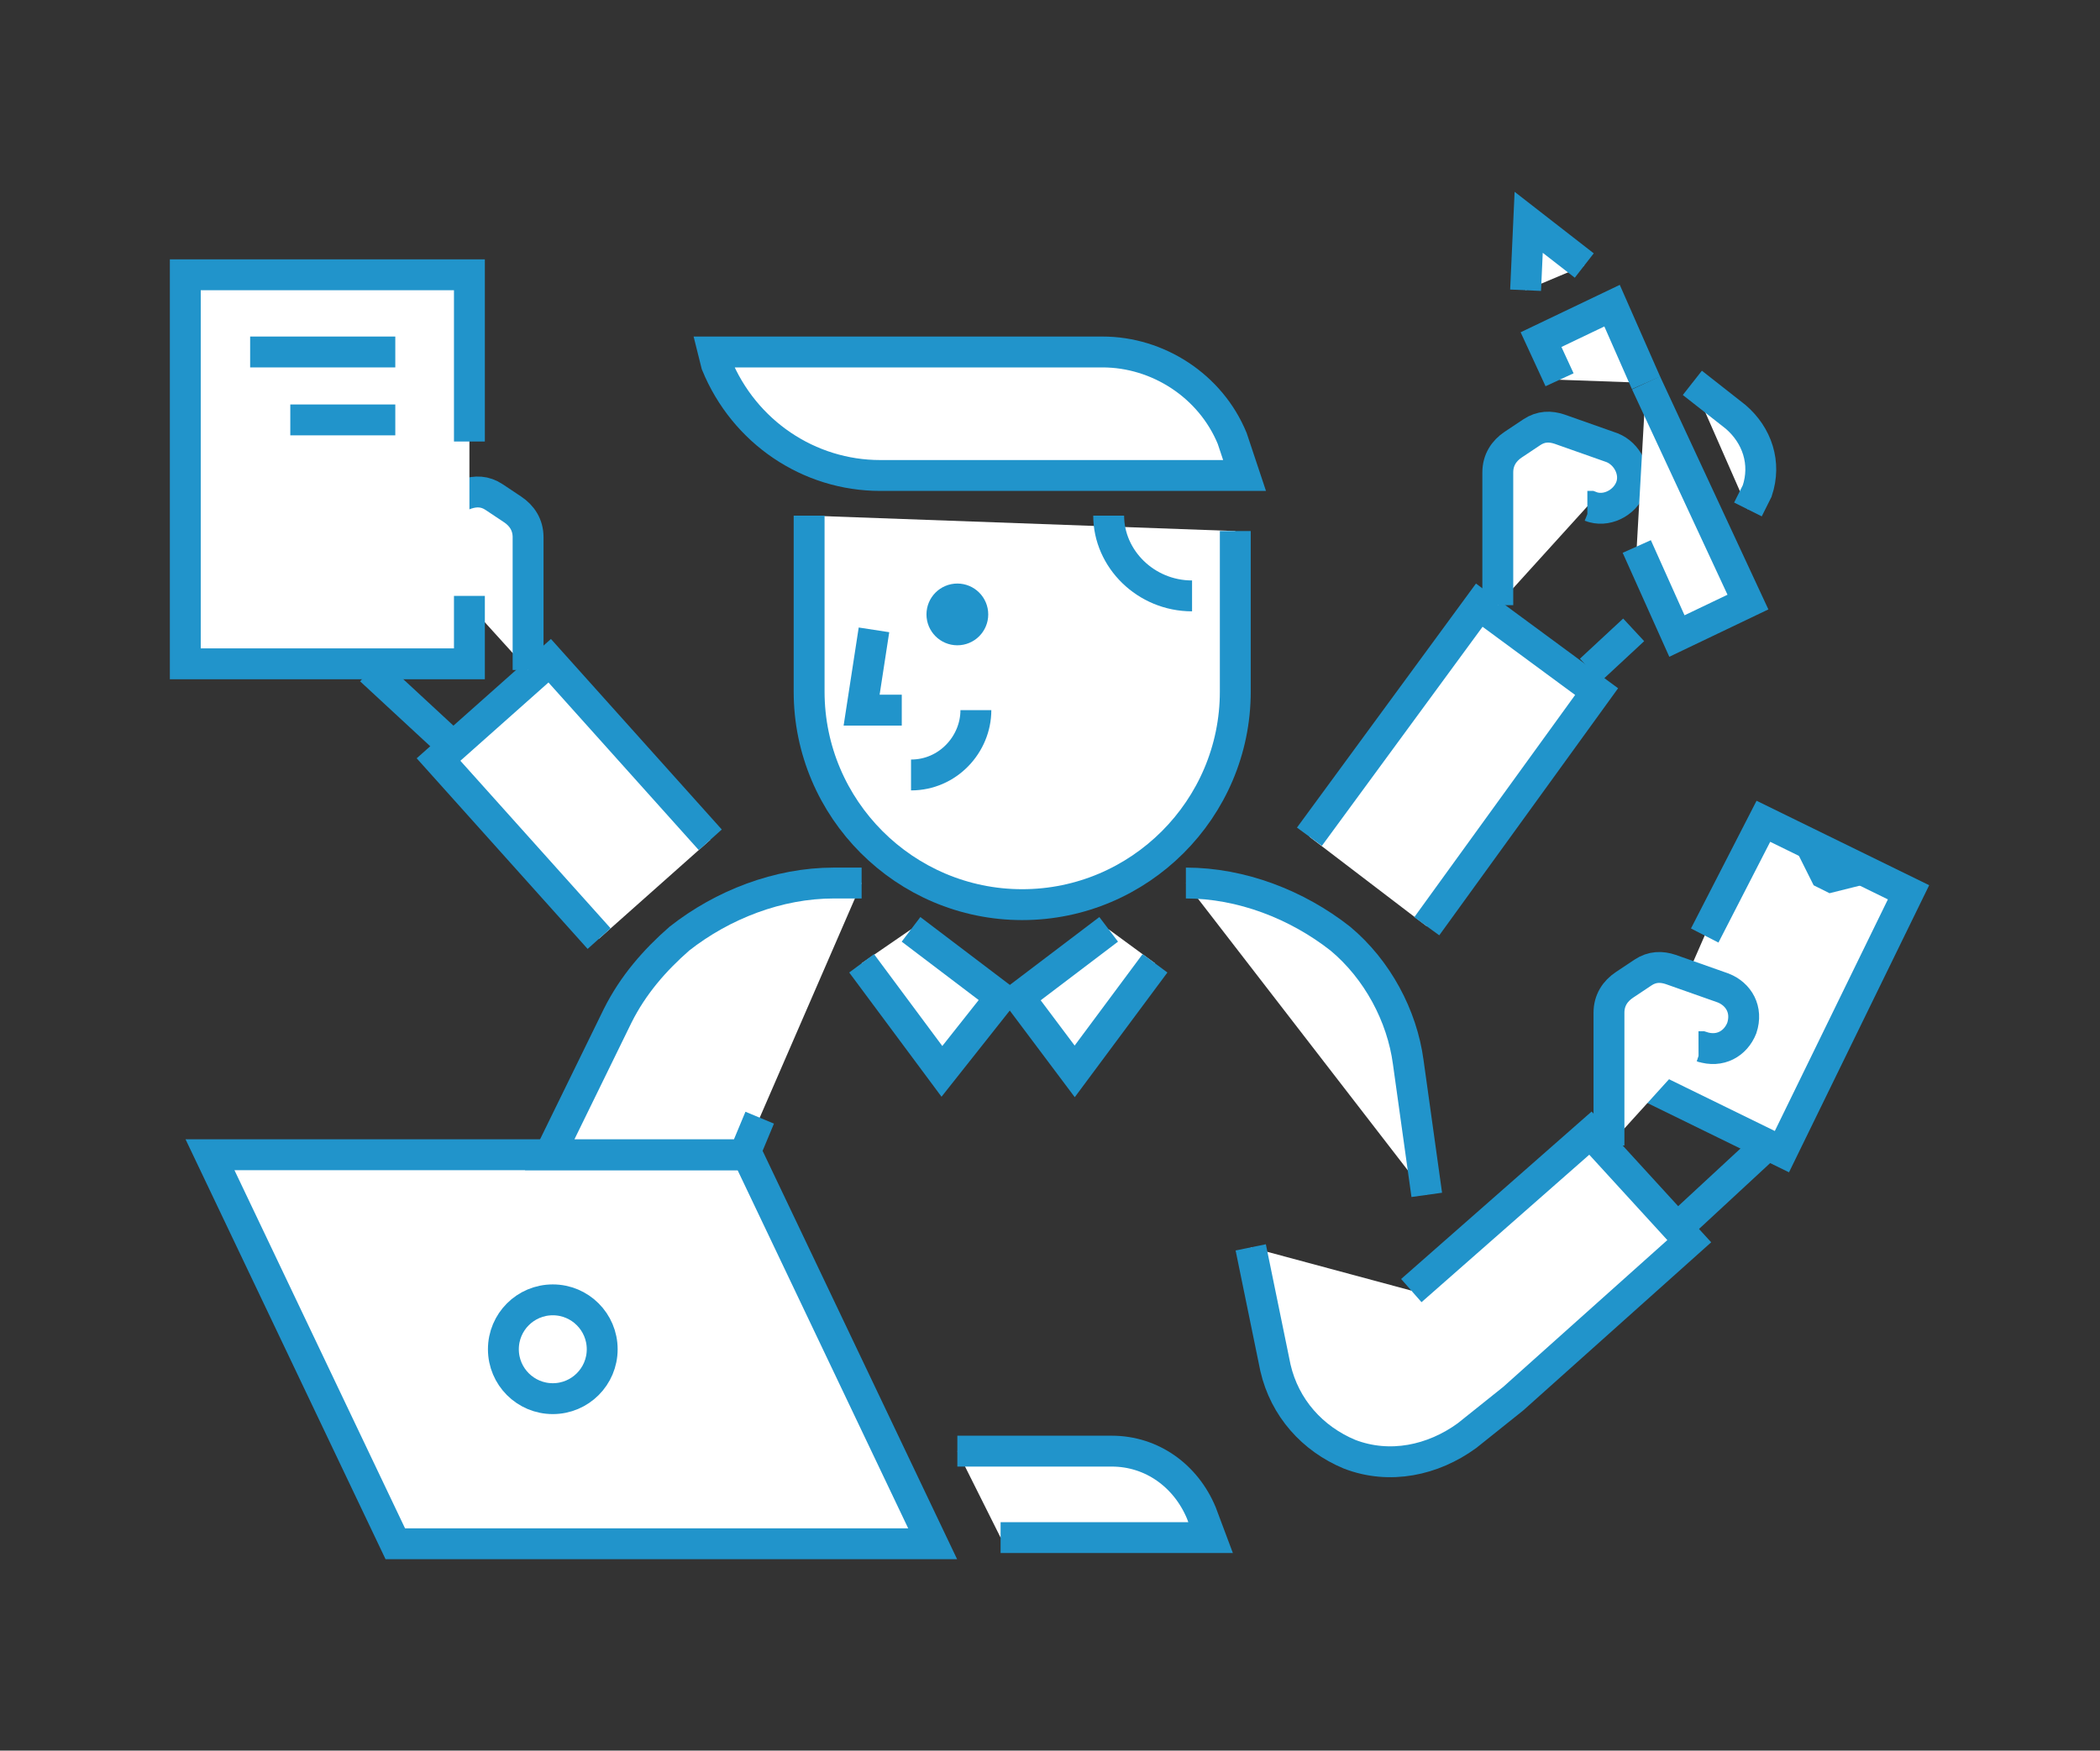
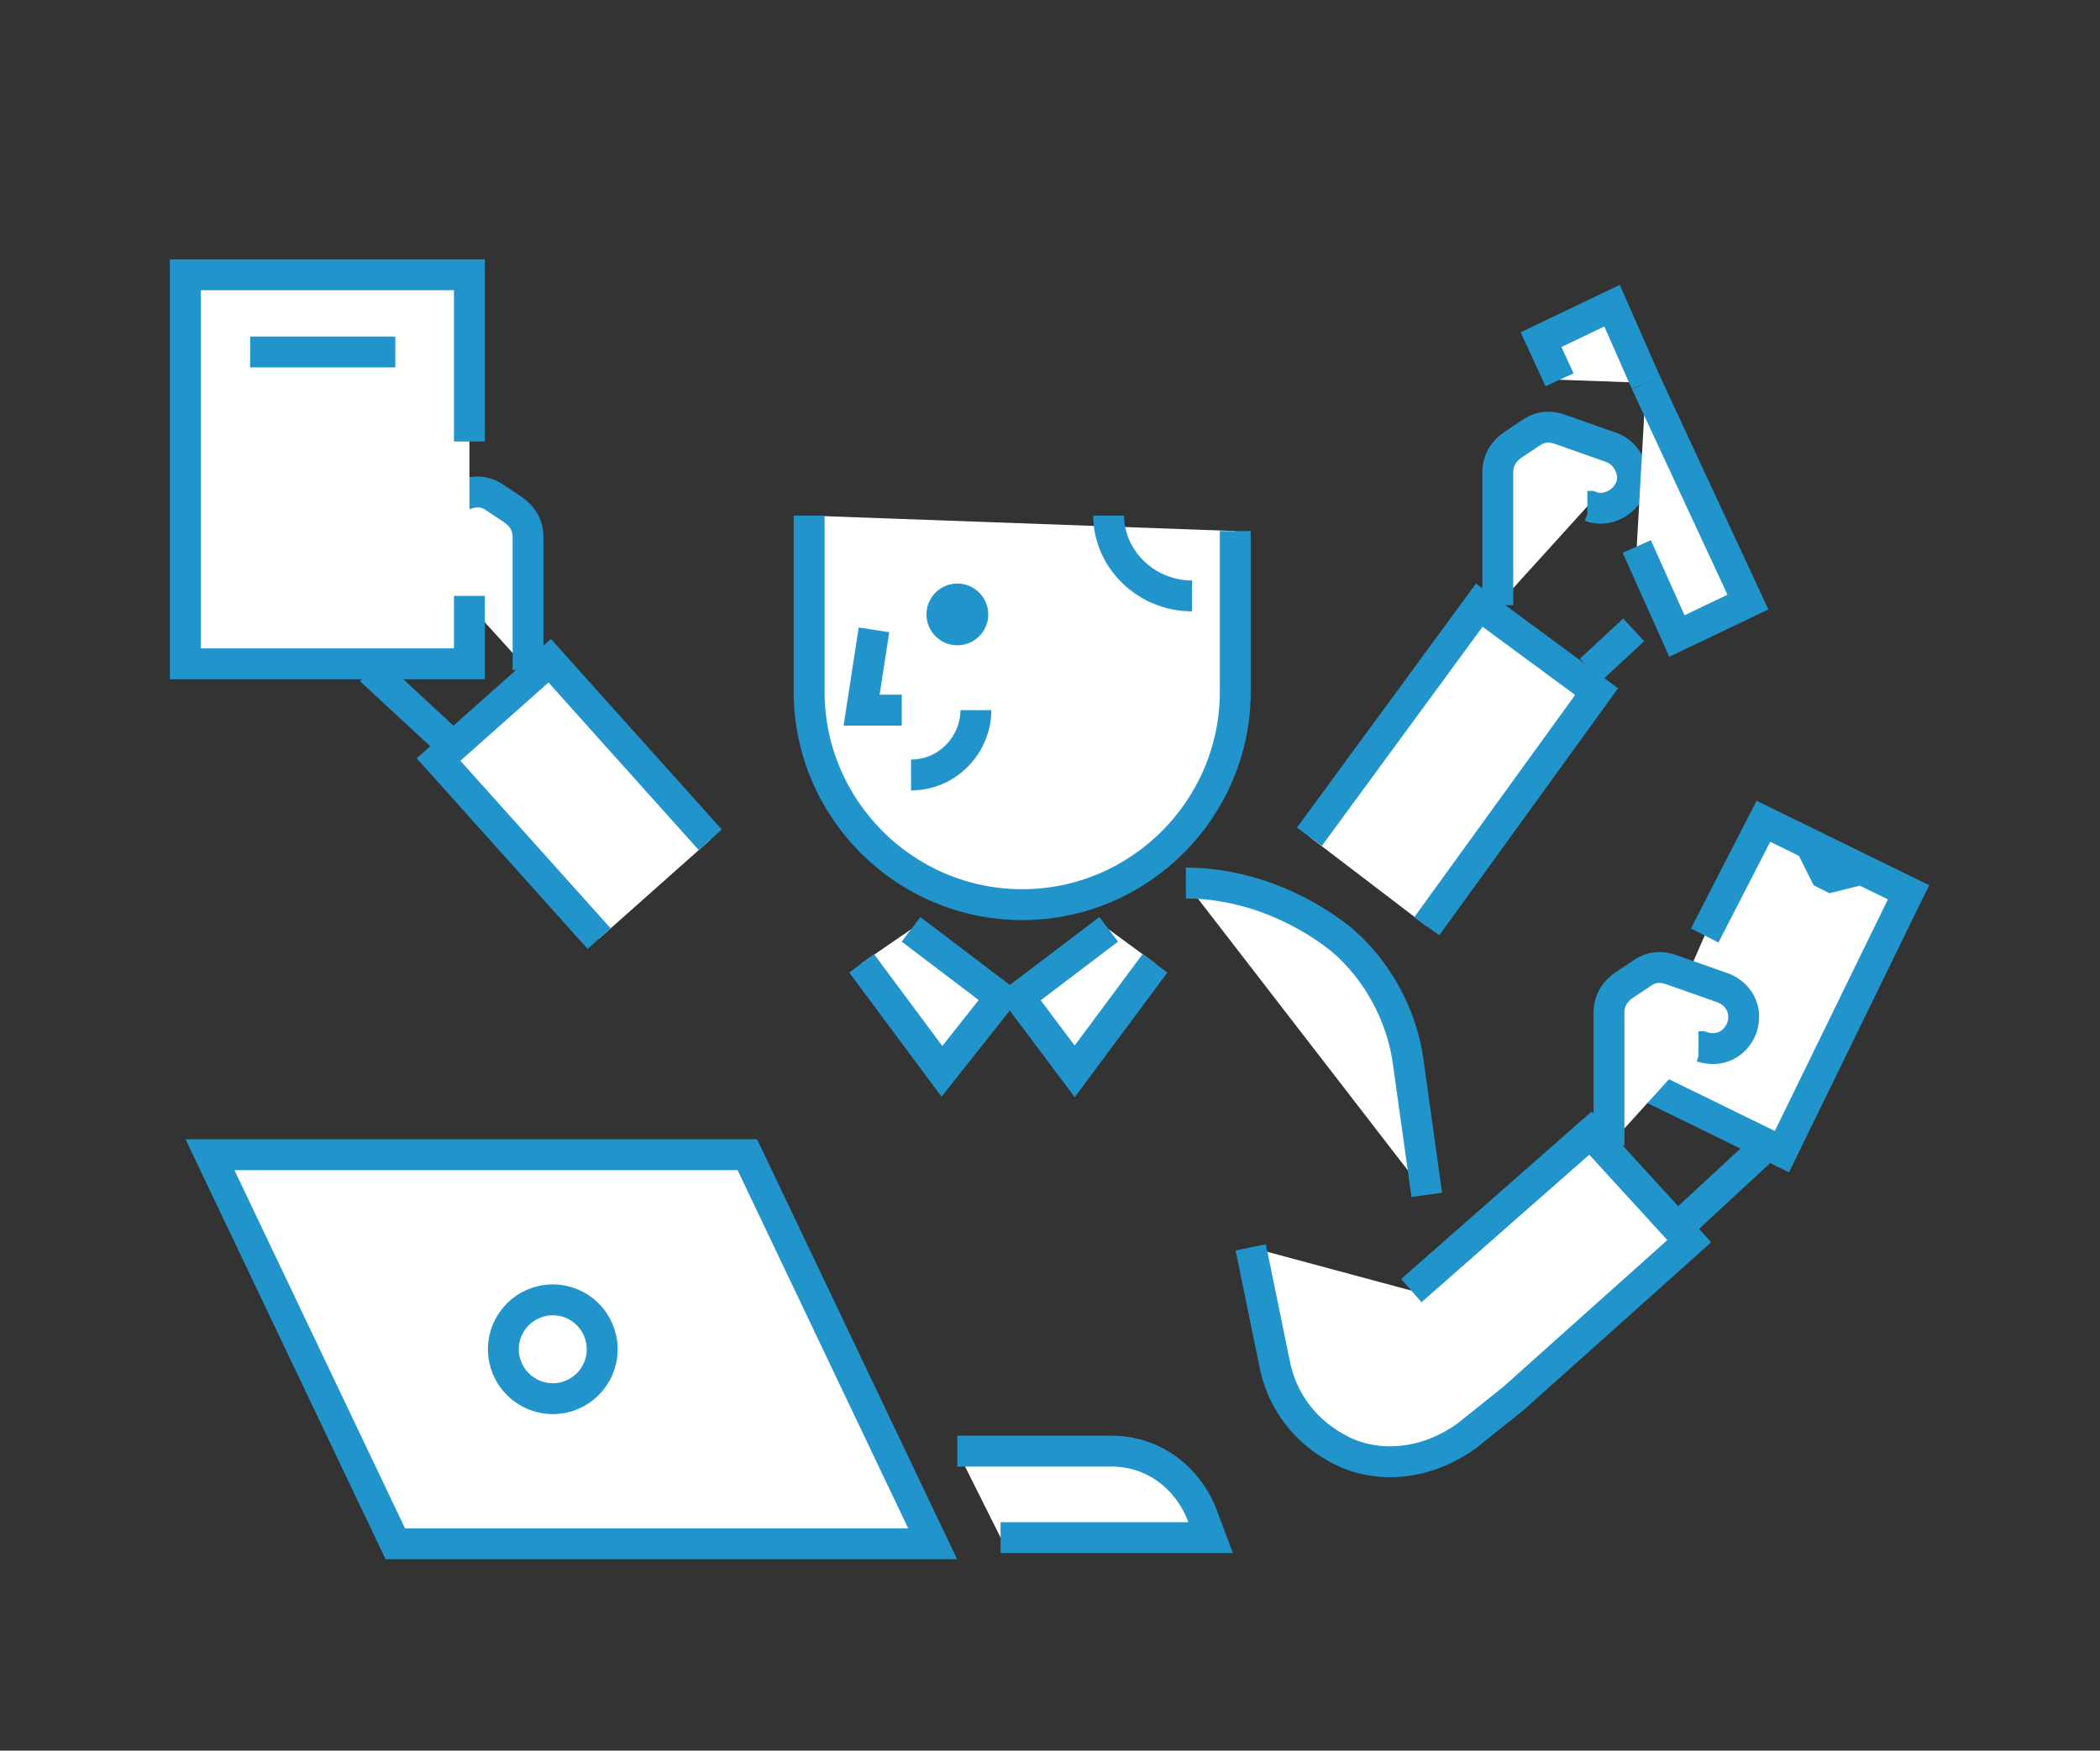
<svg xmlns="http://www.w3.org/2000/svg" version="1.1" id="圖層_1" x="0px" y="0px" viewBox="0 0 68 56.7" style="enable-background:new 0 0 68 56.7;" xml:space="preserve">
  <rect x="0" y="0" width="68" height="56.7" fill="#333333" stroke="none" />
  <style type="text/css">
	.st0{fill:#FFFFFF;stroke:#2194CB;stroke-miterlimit:10;}
	.st1{fill:none;stroke:#2194CB;stroke-miterlimit:10;}
</style>
  <g id="圖層_2_1_">
    <g id="圖層_1-2">
-       <path class="st0" d="M40,17.2v5.2c0,3.8-3.1,6.9-6.9,6.9l0,0l0,0c-3.8,0-6.9-3.1-6.9-6.9v-5.7" />
-       <path class="st0" d="M40.3,15.4H28.5c-2.3,0-4.4-1.4-5.3-3.6l-0.1-0.4h12.6c1.8,0,3.5,1.1,4.2,2.8L40.3,15.4z" />
+       <path class="st0" d="M40,17.2v5.2c0,3.8-3.1,6.9-6.9,6.9l0,0c-3.8,0-6.9-3.1-6.9-6.9v-5.7" />
      <path class="st0" d="M32.4,49.8h6.8L38.9,49c-0.5-1.2-1.6-2-2.9-2h-5" />
      <path class="st0" d="M38.6,19.3c-1.5,0-2.7-1.2-2.7-2.6" />
      <path class="st0" d="M31.6,23c0,1.1-0.9,2.1-2.1,2.1" />
      <circle class="st0" cx="31" cy="19.9" r="0.5" />
      <polyline class="st0" points="28.3,20.4 27.9,23 29.2,23   " />
      <polygon class="st0" points="30.2,50 12.8,50 6.8,37.4 24.2,37.4   " />
      <circle class="st0" cx="17.9" cy="43.7" r="1.6" />
-       <path class="st0" d="M27.9,28.6H27c-1.8,0-3.6,0.7-5,1.8l0,0c-0.8,0.7-1.5,1.5-2,2.5l-2.2,4.5h6.3l0.5-1.2" />
      <path class="st0" d="M38.4,28.6L38.4,28.6c1.8,0,3.6,0.7,5,1.8l0,0l0,0c1.2,1,2,2.5,2.2,4l0.6,4.3" />
      <polyline class="st0" points="29.5,30.1 32.4,32.3 30.5,34.7 27.9,31.2   " />
      <polyline class="st0" points="35.9,30.1 33,32.3 34.8,34.7 37.4,31.2   " />
      <polyline class="st0" points="19.4,30.4 14.2,24.6 17.8,21.4 23,27.2   " />
      <polyline class="st0" points="42.4,27.1 47.9,19.6 51.7,22.4 46.2,30   " />
      <path class="st0" d="M45.7,41.8l5.8-5.1l3.2,3.5L49,45.3l-1.5,1.2c-1.1,0.8-2.5,1.1-3.8,0.6l0,0c-1.2-0.5-2.1-1.5-2.4-2.8    l-0.8-3.9" />
      <polyline class="st0" points="53.8,33.5 53,35 57.7,37.3 61.8,28.9 57.1,26.6 55.2,30.3   " />
      <polygon class="st0" points="59.3,28.4 59.1,28.3 58.9,27.9 59.7,28.3   " />
      <line class="st1" x1="54.5" y1="39.6" x2="57.2" y2="37.1" />
      <path class="st0" d="M52.1,37.1v-4.3c0-0.4,0.2-0.7,0.5-0.9l0.6-0.4c0.3-0.2,0.6-0.2,0.9-0.1l1.7,0.6c0.5,0.2,0.8,0.7,0.6,1.3    c-0.2,0.5-0.7,0.8-1.3,0.6H55" />
      <line class="st1" x1="51.5" y1="21.7" x2="52.9" y2="20.4" />
      <path class="st0" d="M48.5,19.6v-4.3c0-0.4,0.2-0.7,0.5-0.9l0.6-0.4c0.3-0.2,0.6-0.2,0.9-0.1l1.7,0.6c0.5,0.2,0.8,0.8,0.6,1.3    c-0.2,0.5-0.8,0.8-1.3,0.6h-0.1" />
      <line class="st1" x1="14.7" y1="24.2" x2="12" y2="21.7" />
      <path class="st0" d="M17.1,21.7v-4.3c0-0.4-0.2-0.7-0.5-0.9L16,16.1c-0.3-0.2-0.6-0.2-0.9-0.1l-1.6,0.6c-0.5,0.2-0.8,0.7-0.7,1.3    s0.7,0.8,1.3,0.6l0,0h0.1" />
      <polyline class="st0" points="15.2,14.3 15.2,8.9 6,8.9 6,21.5 15.2,21.5 15.2,19.3   " />
      <line class="st1" x1="8.1" y1="11.4" x2="12.8" y2="11.4" />
-       <line class="st1" x1="9.4" y1="13.6" x2="12.8" y2="13.6" />
      <polyline class="st0" points="53.3,12.4 52.2,9.9 49.9,11 50.5,12.3   " />
      <polyline class="st0" points="53,17.7 54.3,20.6 56.6,19.5 53.3,12.4   " />
-       <polyline class="st0" points="51.3,8.6 49.5,7.2 49.4,9.4   " />
-       <path class="st0" d="M54.8,12.4l1.4,1.1c0.7,0.6,1,1.5,0.7,2.4l-0.3,0.6" />
    </g>
  </g>
</svg>